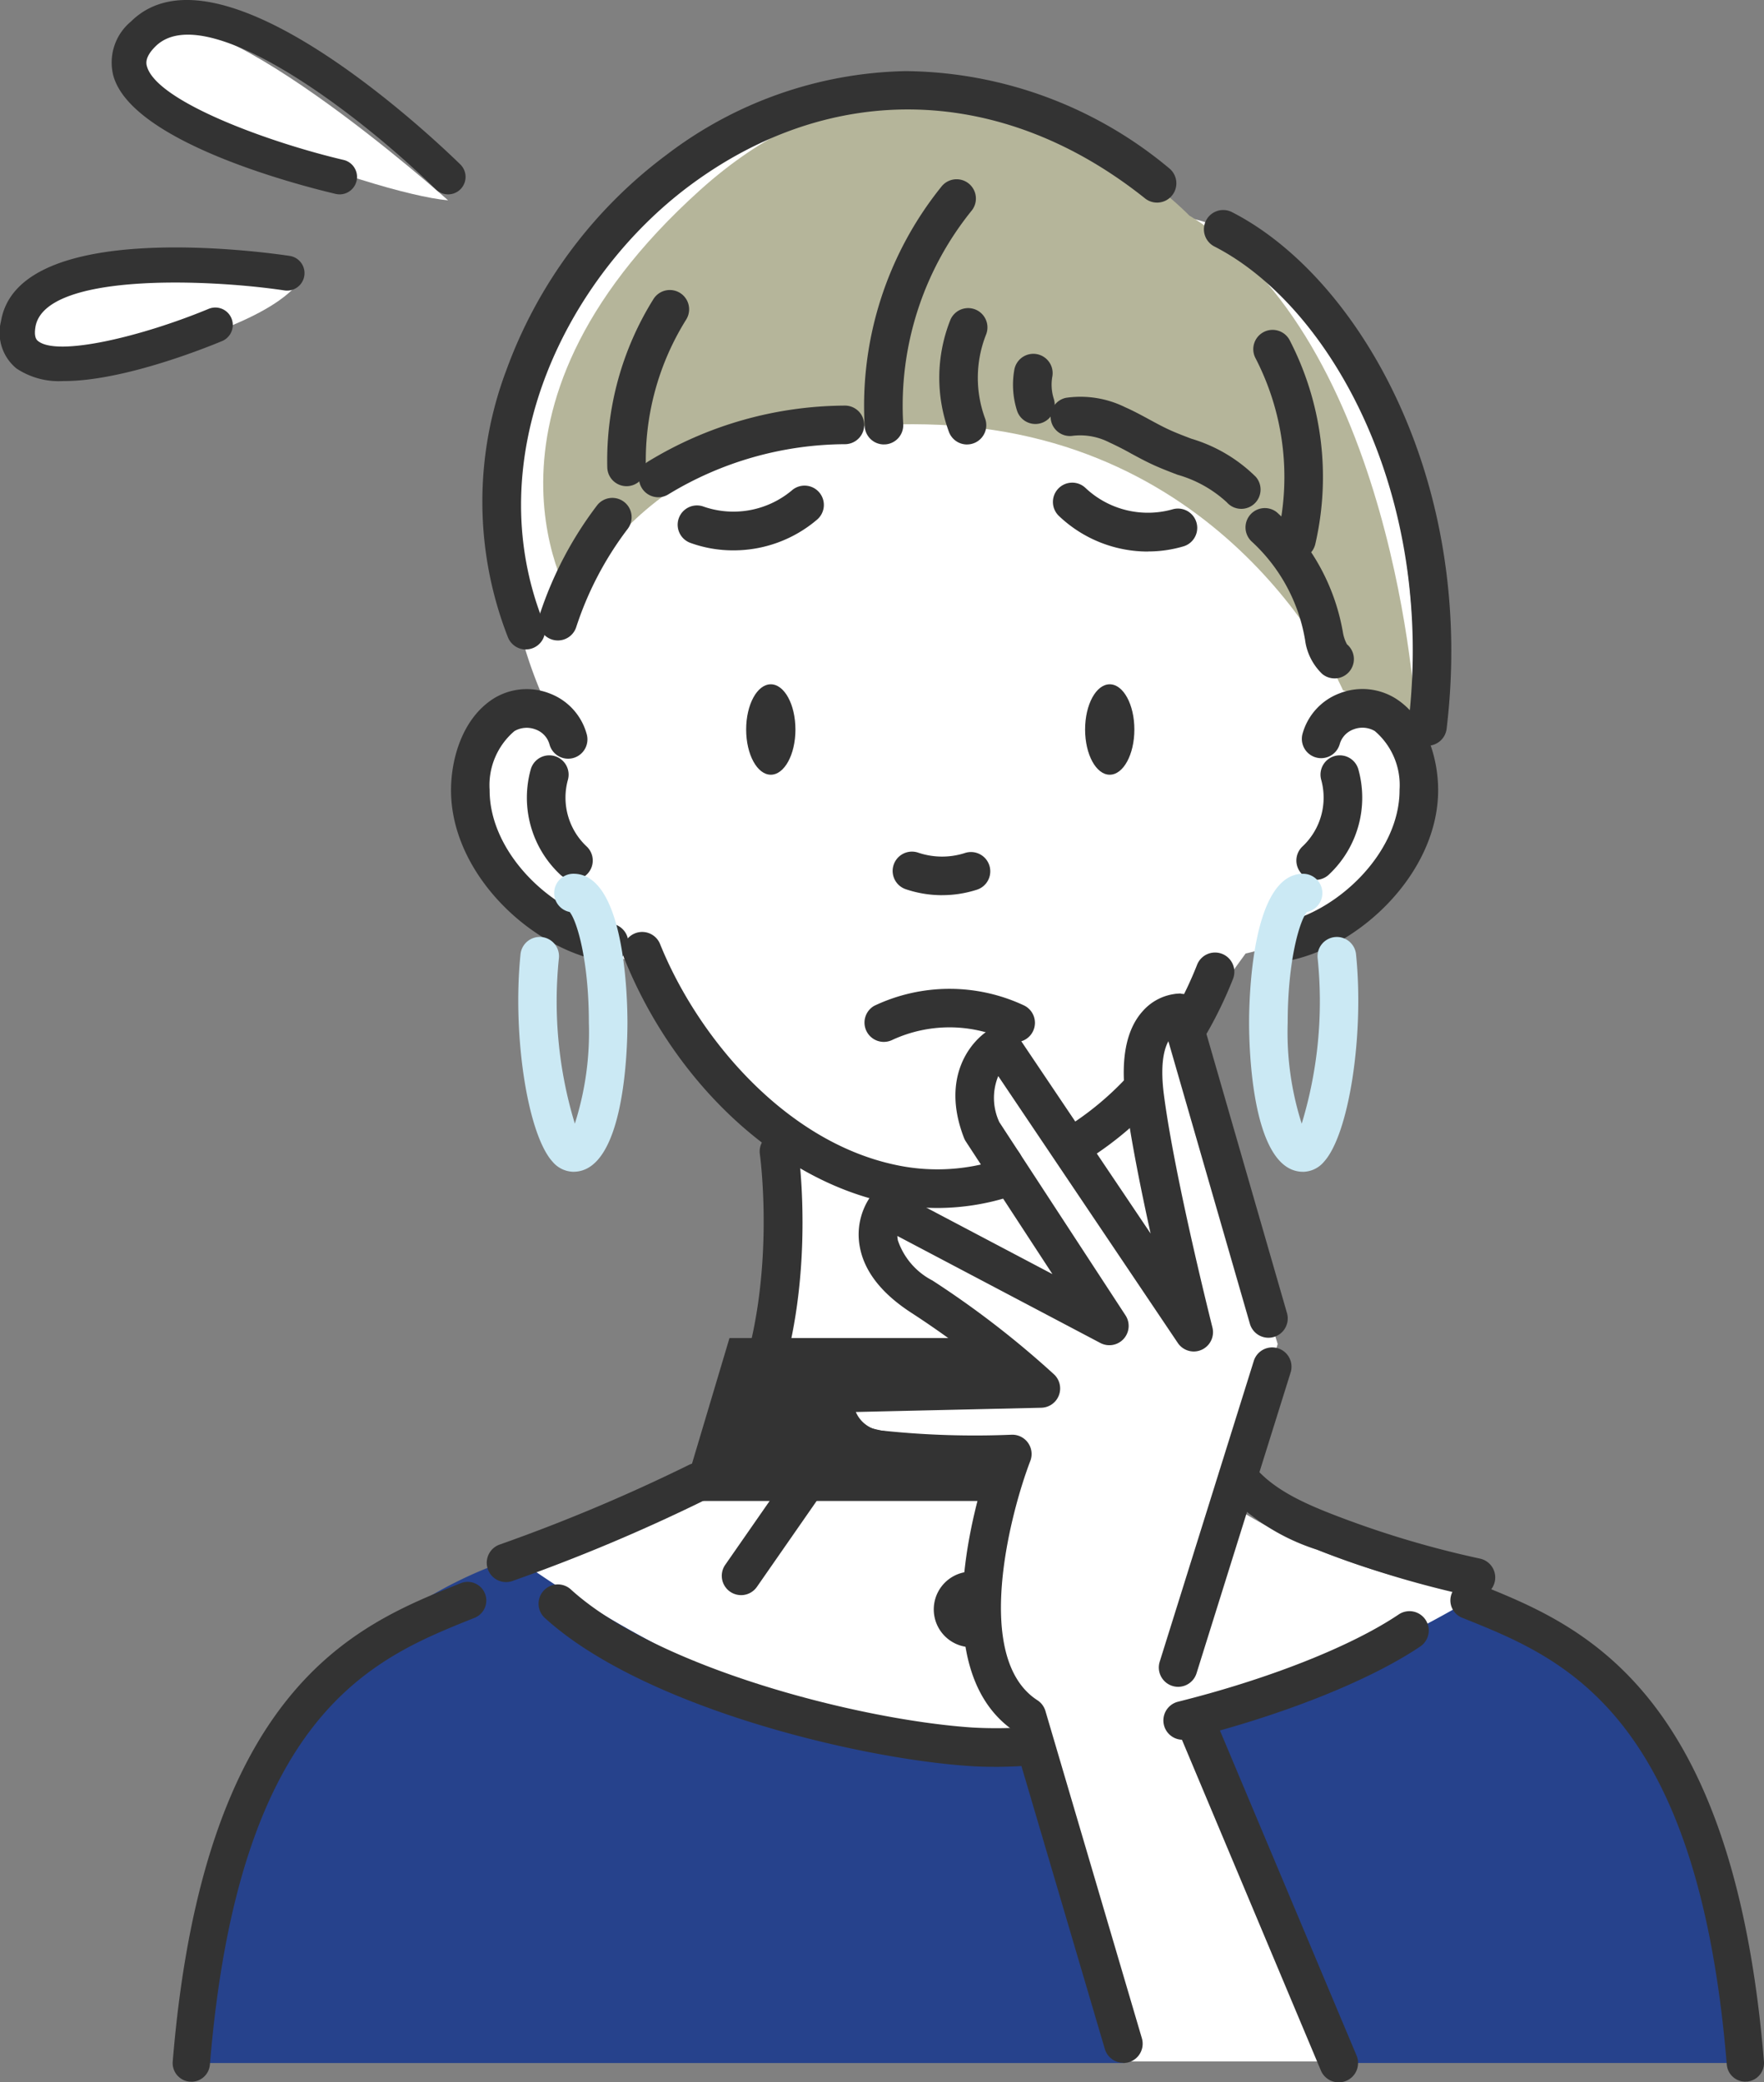
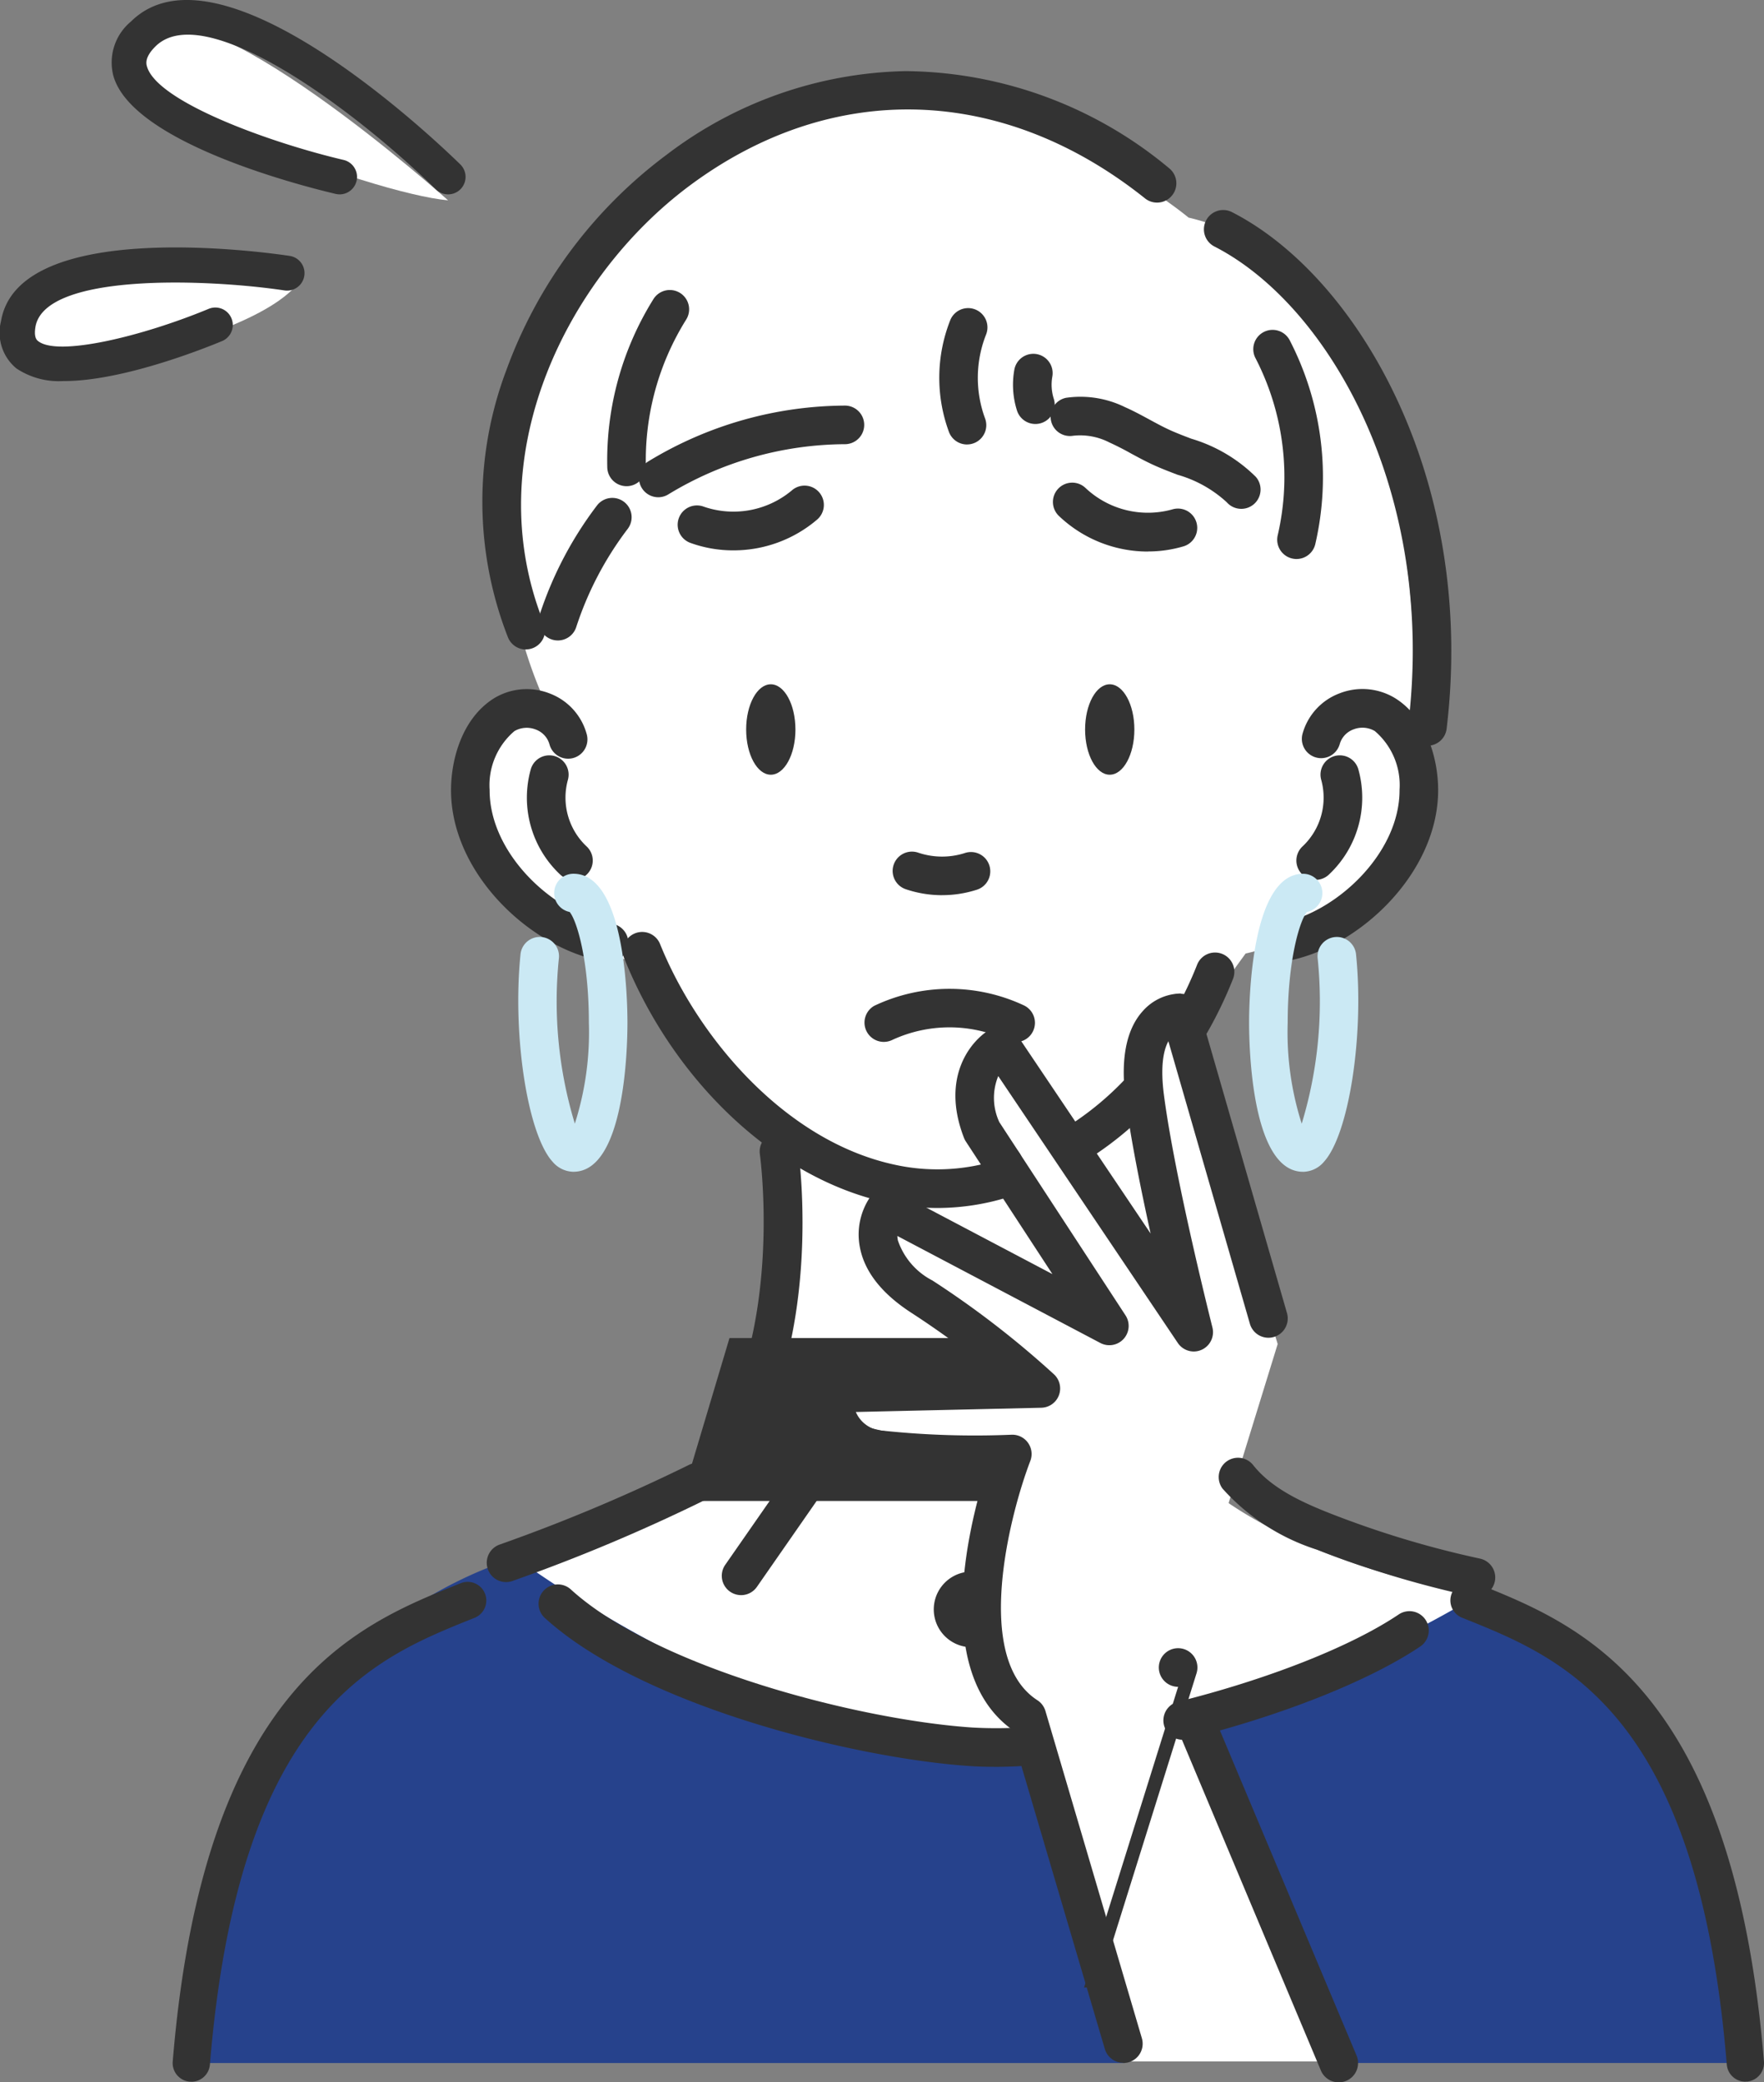
<svg xmlns="http://www.w3.org/2000/svg" data-name="グループ 4442" width="120" height="141.623">
  <rect width="100%" height="100%" fill="#808080" stroke="none" />
  <defs>
    <clipPath id="a">
      <path data-name="長方形 7" d="M0 0h120v141.623H0z" fill="none" />
    </clipPath>
  </defs>
  <g data-name="グループ 11" clip-path="url(#a)">
    <path data-name="パス 55" d="M15.401 140.2H118.72s-.126-25.572-17.977-28.607l-.458-3.213s-18.378-2.553-23.169-13.394l-.39-19.112 8.01-11.024s14.4-2.941 11.5-14.884c0 0 1.76-31.18-15.381-35.166 0 0-25.06-21.051-42.524 5.444a30.536 30.536 0 00-1.23 27.553s-7.7 1.4-4.932 8.988 11.478 8.677 11.478 8.677l9.98 13.822-1.7 16.987-4.511 4.552-15.6 8.023z" fill="#fff" />
    <path data-name="パス 56" d="M82.535 105.608l4.382-14.2-7.074-23.016-10.046 21.319z" fill="#fff" />
-     <path data-name="パス 57" d="M39.012 41.125s4.825-13.118 24.935-12.23 27.415 18.059 27.415 18.059l4.926 1.533S94.881 23.158 80.904 14.66c0 0-16.309-17.013-33.28-1.733s-8.615 28.2-8.615 28.2" fill="#b5b59a" />
    <path data-name="パス 58" d="M57.933 95.074c1.816-2.422 6.979.173 10.861-.953a6.208 6.208 0 00-1.546-3.118H49.625l-3.308 11.08h21.452c.316-1.067.625-2.187.849-3.309-3.655-1.622-12.569-.561-10.686-3.7" fill="#333" />
    <path data-name="パス 59" d="M67.973 118.856c-15.6-.049-32.845-12.89-32.845-12.89s-22.025 5.516-22.118 34.344h63.489a105.932 105.932 0 00-5.613-21.557c-.97.07-1.941.106-2.909.1" fill="#26428c" />
    <path data-name="パス 60" d="M99.938 108.847a82.616 82.616 0 01-18.657 8c3.658 7.6 5.668 16.026 9.278 23.46h28.178s-1.493-29.372-18.8-31.463" fill="#26428c" />
    <path data-name="パス 61" d="M66.115 106.887a2.572 2.572 0 101.248 4.809 44.154 44.154 0 01-.235-4.6 2.559 2.559 0 00-1.014-.209" fill="#333" />
    <path data-name="パス 62" d="M30.483 13.625C25.397 13.184 6.066 6.266 9.742 2.31s20.741 11.315 20.741 11.315" fill="#fff" />
    <path data-name="パス 63" d="M20.627 18.62s-.233 1.592-4.863 3.516-14.023 4.18-13.424-.05 18.287-3.466 18.287-3.466" fill="#fff" />
    <path data-name="パス 64" d="M35.774 44.172a1.313 1.313 0 01-1.219-.825 25.326 25.326 0 01-.109-18.174 31.84 31.84 0 0110.93-14.669A27.678 27.678 0 0161.468 4.84h.384a28.351 28.351 0 0117.7 6.618 1.313 1.313 0 01-1.639 2.051c-9.708-7.757-21.288-8.09-30.975-.9-8.377 6.222-14.484 18.442-9.949 29.76a1.313 1.313 0 01-1.218 1.8" fill="#333" />
    <path data-name="パス 65" d="M76.877 77.414l.015-.006-.015.006" fill="#ffc" />
    <path data-name="パス 66" d="M87.08 65.429a1.313 1.313 0 01-.2-2.61c3.866-.6 8.345-4.707 8.327-9.1a4.83 4.83 0 00-1.684-4 1.663 1.663 0 00-1.46-.107 1.5 1.5 0 00-.926 1 1.313 1.313 0 01-2.533-.692 4.109 4.109 0 012.507-2.759 4.273 4.273 0 013.81.332c2.133 1.342 2.9 4.086 2.912 6.207.024 5.759-5.55 10.93-10.55 11.707a1.391 1.391 0 01-.2.015" fill="#333" />
    <path data-name="パス 67" d="M97.109 50.72a1.373 1.373 0 01-.158-.009 1.313 1.313 0 01-1.147-1.46c1.886-15.727-5.375-28.469-13.165-32.473a1.313 1.313 0 111.2-2.335c8.577 4.408 16.6 18.215 14.571 35.119a1.313 1.313 0 01-1.3 1.157" fill="#333" />
    <path data-name="パス 68" d="M89.501 59.84a1.313 1.313 0 01-.883-2.284 4.552 4.552 0 001.259-4.523 1.313 1.313 0 012.516-.75 7.165 7.165 0 01-2.01 7.216 1.309 1.309 0 01-.883.341" fill="#333" />
    <path data-name="パス 69" d="M41.432 65.429a1.394 1.394 0 01-.2-.015c-5-.777-10.574-5.948-10.55-11.707.009-2.121.778-4.864 2.912-6.207a4.275 4.275 0 013.811-.332 4.11 4.11 0 012.506 2.759 1.313 1.313 0 11-2.533.692 1.5 1.5 0 00-.926-1 1.663 1.663 0 00-1.46.107 4.83 4.83 0 00-1.684 4c-.018 4.394 4.461 8.5 8.327 9.1a1.313 1.313 0 01-.2 2.61" fill="#333" />
    <path data-name="パス 70" d="M39.011 59.84a1.309 1.309 0 01-.883-.341 7.165 7.165 0 01-2.01-7.216 1.313 1.313 0 012.516.75 4.551 4.551 0 001.26 4.523 1.313 1.313 0 01-.883 2.284" fill="#333" />
    <path data-name="パス 71" d="M80.994 70.873a1.313 1.313 0 01-1.138-1.965 25.521 25.521 0 001.568-3.265 1.313 1.313 0 112.441.966 28 28 0 01-1.73 3.6 1.312 1.312 0 01-1.141.662" fill="#333" />
    <path data-name="パス 72" d="M73.704 78.797a1.313 1.313 0 01-.723-2.409 20.4 20.4 0 003.554-2.99 1.313 1.313 0 111.9 1.808 23.009 23.009 0 01-4.014 3.375 1.305 1.305 0 01-.721.217" fill="#333" />
    <path data-name="パス 73" d="M63.776 82.158a16.422 16.422 0 01-3.484-.381c-7.4-1.6-14.393-8.1-17.813-16.562a1.313 1.313 0 112.434-.984c2.543 6.29 8.456 13.361 15.934 14.979a13.5 13.5 0 007.065-.332 1.313 1.313 0 11.784 2.506 16.361 16.361 0 01-4.92.774" fill="#333" />
    <path data-name="パス 74" d="M54.112 49.615c0 1.7-.75 3.075-1.676 3.075s-1.677-1.376-1.677-3.075.75-3.075 1.676-3.075 1.676 1.377 1.676 3.075" fill="#333" />
    <path data-name="パス 75" d="M77.168 49.615c0 1.7-.75 3.075-1.676 3.075s-1.676-1.377-1.676-3.075.75-3.075 1.676-3.075 1.676 1.377 1.676 3.075" fill="#333" />
-     <path data-name="パス 76" d="M60.132 30.228a1.313 1.313 0 01-1.309-1.23 23.749 23.749 0 015.207-16.289 1.313 1.313 0 112.038 1.654 21.1 21.1 0 00-4.625 14.469 1.312 1.312 0 01-1.227 1.393h-.084" fill="#333" />
    <path data-name="パス 77" d="M44.781 33.818a1.313 1.313 0 01-.686-2.433 25.932 25.932 0 0113.412-3.8h.006a1.313 1.313 0 010 2.625 23.3 23.3 0 00-12.054 3.417 1.311 1.311 0 01-.683.192" fill="#333" />
    <path data-name="パス 78" d="M42.624 33.066a1.312 1.312 0 01-1.313-1.279 20.716 20.716 0 013.144-11.45 1.313 1.313 0 012.222 1.4 18.059 18.059 0 00-2.741 9.983 1.313 1.313 0 01-1.279 1.346h-.035" fill="#333" />
    <path data-name="パス 79" d="M65.784 30.23a1.313 1.313 0 01-1.23-.854 10.649 10.649 0 01.1-7.627 1.313 1.313 0 012.434.984 7.991 7.991 0 00-.077 5.724 1.313 1.313 0 01-.771 1.689 1.328 1.328 0 01-.459.083" fill="#333" />
    <path data-name="パス 80" d="M70.433 28.836a1.313 1.313 0 01-1.251-.916 5.8 5.8 0 01-.179-2.777 1.313 1.313 0 012.584.468 3.163 3.163 0 00.1 1.515 1.314 1.314 0 01-1.251 1.71" fill="#333" />
    <path data-name="パス 81" d="M88.195 38.019a1.293 1.293 0 01-.3-.036 1.313 1.313 0 01-.975-1.58 17.585 17.585 0 00-1.522-12.064 1.313 1.313 0 012.325-1.22 20.251 20.251 0 011.752 13.889 1.314 1.314 0 01-1.276 1.011" fill="#333" />
    <path data-name="パス 82" d="M64.089 60.883a7.677 7.677 0 01-2.495-.414 1.313 1.313 0 01.854-2.483 5.078 5.078 0 003.168.037 1.313 1.313 0 11.8 2.5 7.665 7.665 0 01-2.324.358" fill="#333" />
    <path data-name="パス 83" d="M78.096 37.512a8.773 8.773 0 01-6.059-2.42 1.313 1.313 0 111.824-1.889 6.186 6.186 0 005.923 1.432 1.313 1.313 0 01.759 2.513 8.482 8.482 0 01-2.447.358" fill="#333" />
    <path data-name="パス 84" d="M49.882 37.431a8.521 8.521 0 01-2.919-.509 1.313 1.313 0 01.9-2.467 6.19 6.19 0 005.995-1.094 1.313 1.313 0 111.714 1.989 8.755 8.755 0 01-5.69 2.081" fill="#333" />
    <path data-name="パス 85" d="M37.95 43.559a1.313 1.313 0 01-1.248-1.72 25.213 25.213 0 013.916-7.469 1.313 1.313 0 012.089 1.591 22.566 22.566 0 00-3.509 6.692 1.314 1.314 0 01-1.248.906" fill="#333" />
    <path data-name="パス 86" d="M84.442 34.607a1.308 1.308 0 01-.987-.446 8.277 8.277 0 00-3.35-1.872c-.555-.212-1.129-.431-1.69-.69-.515-.238-1-.5-1.476-.758a19.95 19.95 0 00-1.474-.751 4.334 4.334 0 00-2.473-.452 1.313 1.313 0 01-.475-2.582 6.867 6.867 0 014.008.632c.586.259 1.135.557 1.666.845.456.247.886.481 1.323.683.48.222.989.416 1.528.621a10.457 10.457 0 014.385 2.592 1.313 1.313 0 01-.986 2.179" fill="#333" />
-     <path data-name="パス 87" d="M90.788 46.138a1.31 1.31 0 01-.839-.3 3.9 3.9 0 01-1.174-2.356l-.01-.049a11.708 11.708 0 00-3.58-6.57 1.313 1.313 0 011.676-2.021 14.275 14.275 0 014.471 8.04l.011.049a2.625 2.625 0 00.285.887 1.313 1.313 0 01-.84 2.322" fill="#333" />
    <path data-name="パス 88" d="M48.92 100.817a1.313 1.313 0 01-1.062-2.084c5.549-7.648 3.852-20.106 3.834-20.231a1.313 1.313 0 012.6-.373c.079.553 1.871 13.628-4.308 22.146a1.312 1.312 0 01-1.064.542" fill="#333" />
    <path data-name="パス 89" d="M118.73 141.577a1.268 1.268 0 01-1.262-1.164c-1.966-23.953-11.135-27.632-17.829-30.318l-.178-.071a1.268 1.268 0 01.945-2.354l.177.071c6.9 2.767 17.319 6.949 19.413 32.464a1.268 1.268 0 01-1.16 1.367h-.105" fill="#333" />
    <path data-name="パス 90" d="M13.015 141.578h-.105a1.268 1.268 0 01-1.16-1.367c2.094-25.515 12.517-29.7 19.413-32.464l.178-.071a1.268 1.268 0 01.945 2.354l-.178.071c-6.695 2.686-15.864 6.365-17.829 30.318a1.268 1.268 0 01-1.262 1.164" fill="#333" />
    <path data-name="パス 91" d="M80.454 118.324a1.313 1.313 0 01-.317-2.587c6.169-1.542 11.781-3.761 15.012-5.935a1.313 1.313 0 011.466 2.179c-3.47 2.335-9.392 4.691-15.841 6.3a1.3 1.3 0 01-.319.04" fill="#333" />
    <path data-name="パス 92" d="M67.657 120.165q-.873 0-1.657-.052c-7.751-.51-22.3-4.056-28.906-10.046a1.313 1.313 0 111.763-1.945c5.878 5.328 19.64 8.865 27.315 9.371a28.6 28.6 0 003.831-.044 1.313 1.313 0 11.188 2.618c-.893.064-1.74.1-2.534.1" fill="#333" />
    <path data-name="パス 93" d="M34.424 107.6a1.313 1.313 0 01-.436-2.551 118.514 118.514 0 0012.84-5.4 1.313 1.313 0 111.159 2.355 121.065 121.065 0 01-13.126 5.521 1.316 1.316 0 01-.437.075" fill="#333" />
    <path data-name="パス 94" d="M100.392 108.6a1.318 1.318 0 01-.278-.03 68.942 68.942 0 01-10.512-3.169 14.545 14.545 0 01-6.431-4.152 1.313 1.313 0 012.063-1.624c1.249 1.587 3.3 2.539 5.324 3.331A66.277 66.277 0 00100.663 106a1.313 1.313 0 01-.276 2.6" fill="#333" />
    <path data-name="パス 95" d="M50.412 108.487a1.313 1.313 0 01-1.076-2.062l4.565-6.564a1.313 1.313 0 112.155 1.5l-4.565 6.564a1.311 1.311 0 01-1.079.563" fill="#333" />
    <path data-name="パス 96" d="M76.417 140.297a1.314 1.314 0 01-1.258-.942l-6.432-21.814c-5.149-3.875-2.949-13.295-1.712-17.3a52.313 52.313 0 01-7.262-.34 4.844 4.844 0 01-3.375-1.844 4.989 4.989 0 01-.857-3.519 1.312 1.312 0 011.267-1.108l10.57-.242a62.476 62.476 0 00-5.357-3.9c-2.037-1.318-3.22-2.837-3.516-4.518a4.54 4.54 0 01.734-3.394 1.313 1.313 0 011.659-.37l10.716 5.648-4.42-6.765a1.314 1.314 0 112.2-1.436l7.192 11.007a1.313 1.313 0 01-1.711 1.879L61.044 84.06a2.025 2.025 0 00.036.3 4.8 4.8 0 002.349 2.727 63.228 63.228 0 018.278 6.39 1.312 1.312 0 01-.872 2.266l-12.615.289a2.112 2.112 0 001.9 1.277 59.775 59.775 0 008.686.269 1.313 1.313 0 011.283 1.783c-1.366 3.557-3.944 13.414.481 16.274a1.312 1.312 0 01.547.731l6.561 22.258a1.313 1.313 0 01-1.26 1.685" fill="#333" />
    <path data-name="パス 97" d="M81.213 91.917a1.314 1.314 0 01-1.09-.58l-12.215-18.15a3.9 3.9 0 00.073 3.13l1.39 2.127a1.314 1.314 0 01-2.2 1.436l-1.468-2.247a1.313 1.313 0 01-.125-.243c-1.626-4.189.517-6.7 1.877-7.442a1.313 1.313 0 011.718.42l9.1 13.527c-.668-3.027-1.36-6.466-1.7-9.1-.358-2.755.037-4.787 1.175-6.039a3.524 3.524 0 012.587-1.187l-.09 2.624h.049a.953.953 0 00-.641.372c-.317.381-.8 1.393-.476 3.891.743 5.709 3.279 15.725 3.3 15.825a1.313 1.313 0 01-1.272 1.636" fill="#333" />
    <path data-name="パス 98" d="M86.288 90.983a1.313 1.313 0 01-1.261-.95l-6-20.791a1.313 1.313 0 012.523-.727l6 20.791a1.314 1.314 0 01-1.262 1.677" fill="#333" />
-     <path data-name="パス 99" d="M80.144 114.723a1.314 1.314 0 01-1.253-1.706l6.4-20.457a1.313 1.313 0 012.506.785l-6.4 20.457a1.313 1.313 0 01-1.252.921" fill="#333" />
+     <path data-name="パス 99" d="M80.144 114.723a1.314 1.314 0 01-1.253-1.706a1.313 1.313 0 012.506.785l-6.4 20.457a1.313 1.313 0 01-1.252.921" fill="#333" />
    <path data-name="パス 100" d="M91.069 141.623a1.312 1.312 0 01-1.211-.8l-9.851-23.445a1.313 1.313 0 112.421-1.018l9.855 23.441a1.313 1.313 0 01-1.209 1.822" fill="#333" />
    <path data-name="パス 101" d="M69.091 70.877a1.311 1.311 0 01-.564-.128 9.273 9.273 0 00-7.827-.022 1.313 1.313 0 01-1.224-2.322 11.939 11.939 0 0110.176-.028 1.313 1.313 0 01-.566 2.5" fill="#333" />
    <path data-name="パス 102" d="M23.099 13.218a1.194 1.194 0 01-.273-.032c-2.3-.542-13.832-3.472-15.114-8.028a3.617 3.617 0 011.195-3.692C14.935-4.5 29.654 9.56 31.313 11.182a1.188 1.188 0 01-1.66 1.7c-5.622-5.5-15.772-13-19.077-9.726-.753.744-.626 1.193-.579 1.361.668 2.373 8.222 5.148 13.373 6.36a1.187 1.187 0 01-.271 2.343" fill="#333" />
    <path data-name="パス 103" d="M4.354 25.913a5.2 5.2 0 01-3.236-.854 3.151 3.151 0 01-1.05-3.212c1.17-7 17.748-4.725 19.636-4.443a1.187 1.187 0 01-.352 2.348c-5.26-.787-16.324-1.214-16.942 2.487-.12.719.1.895.186.961 1.339 1.064 7.07-.316 11.612-2.2a1.187 1.187 0 01.911 2.192c-1.346.56-6.808 2.725-10.764 2.725" fill="#333" />
    <path data-name="パス 104" d="M39.012 79.695a1.9 1.9 0 01-1.43-.693c-1.691-1.869-2.729-8.572-2.177-14.063a1.313 1.313 0 112.612.262 28.576 28.576 0 001.087 11.22 20.387 20.387 0 00.955-6.861c0-4.291-.828-6.96-1.307-7.535a1.313 1.313 0 01.259-2.6c3.5 0 3.673 8.442 3.673 10.134s-.177 10.134-3.673 10.134m0-17.643z" fill="#cbe9f4" />
    <path data-name="パス 105" d="M88.644 79.695c-3.495 0-3.672-8.442-3.672-10.134s.177-10.134 3.672-10.134a1.313 1.313 0 01.26 2.6c-.479.575-1.306 3.244-1.306 7.535a20.4 20.4 0 00.954 6.862 28.6 28.6 0 001.087-11.221 1.313 1.313 0 112.612-.262c.552 5.49-.486 12.193-2.177 14.063a1.9 1.9 0 01-1.43.693m0-17.643z" fill="#cbe9f4" />
  </g>
</svg>